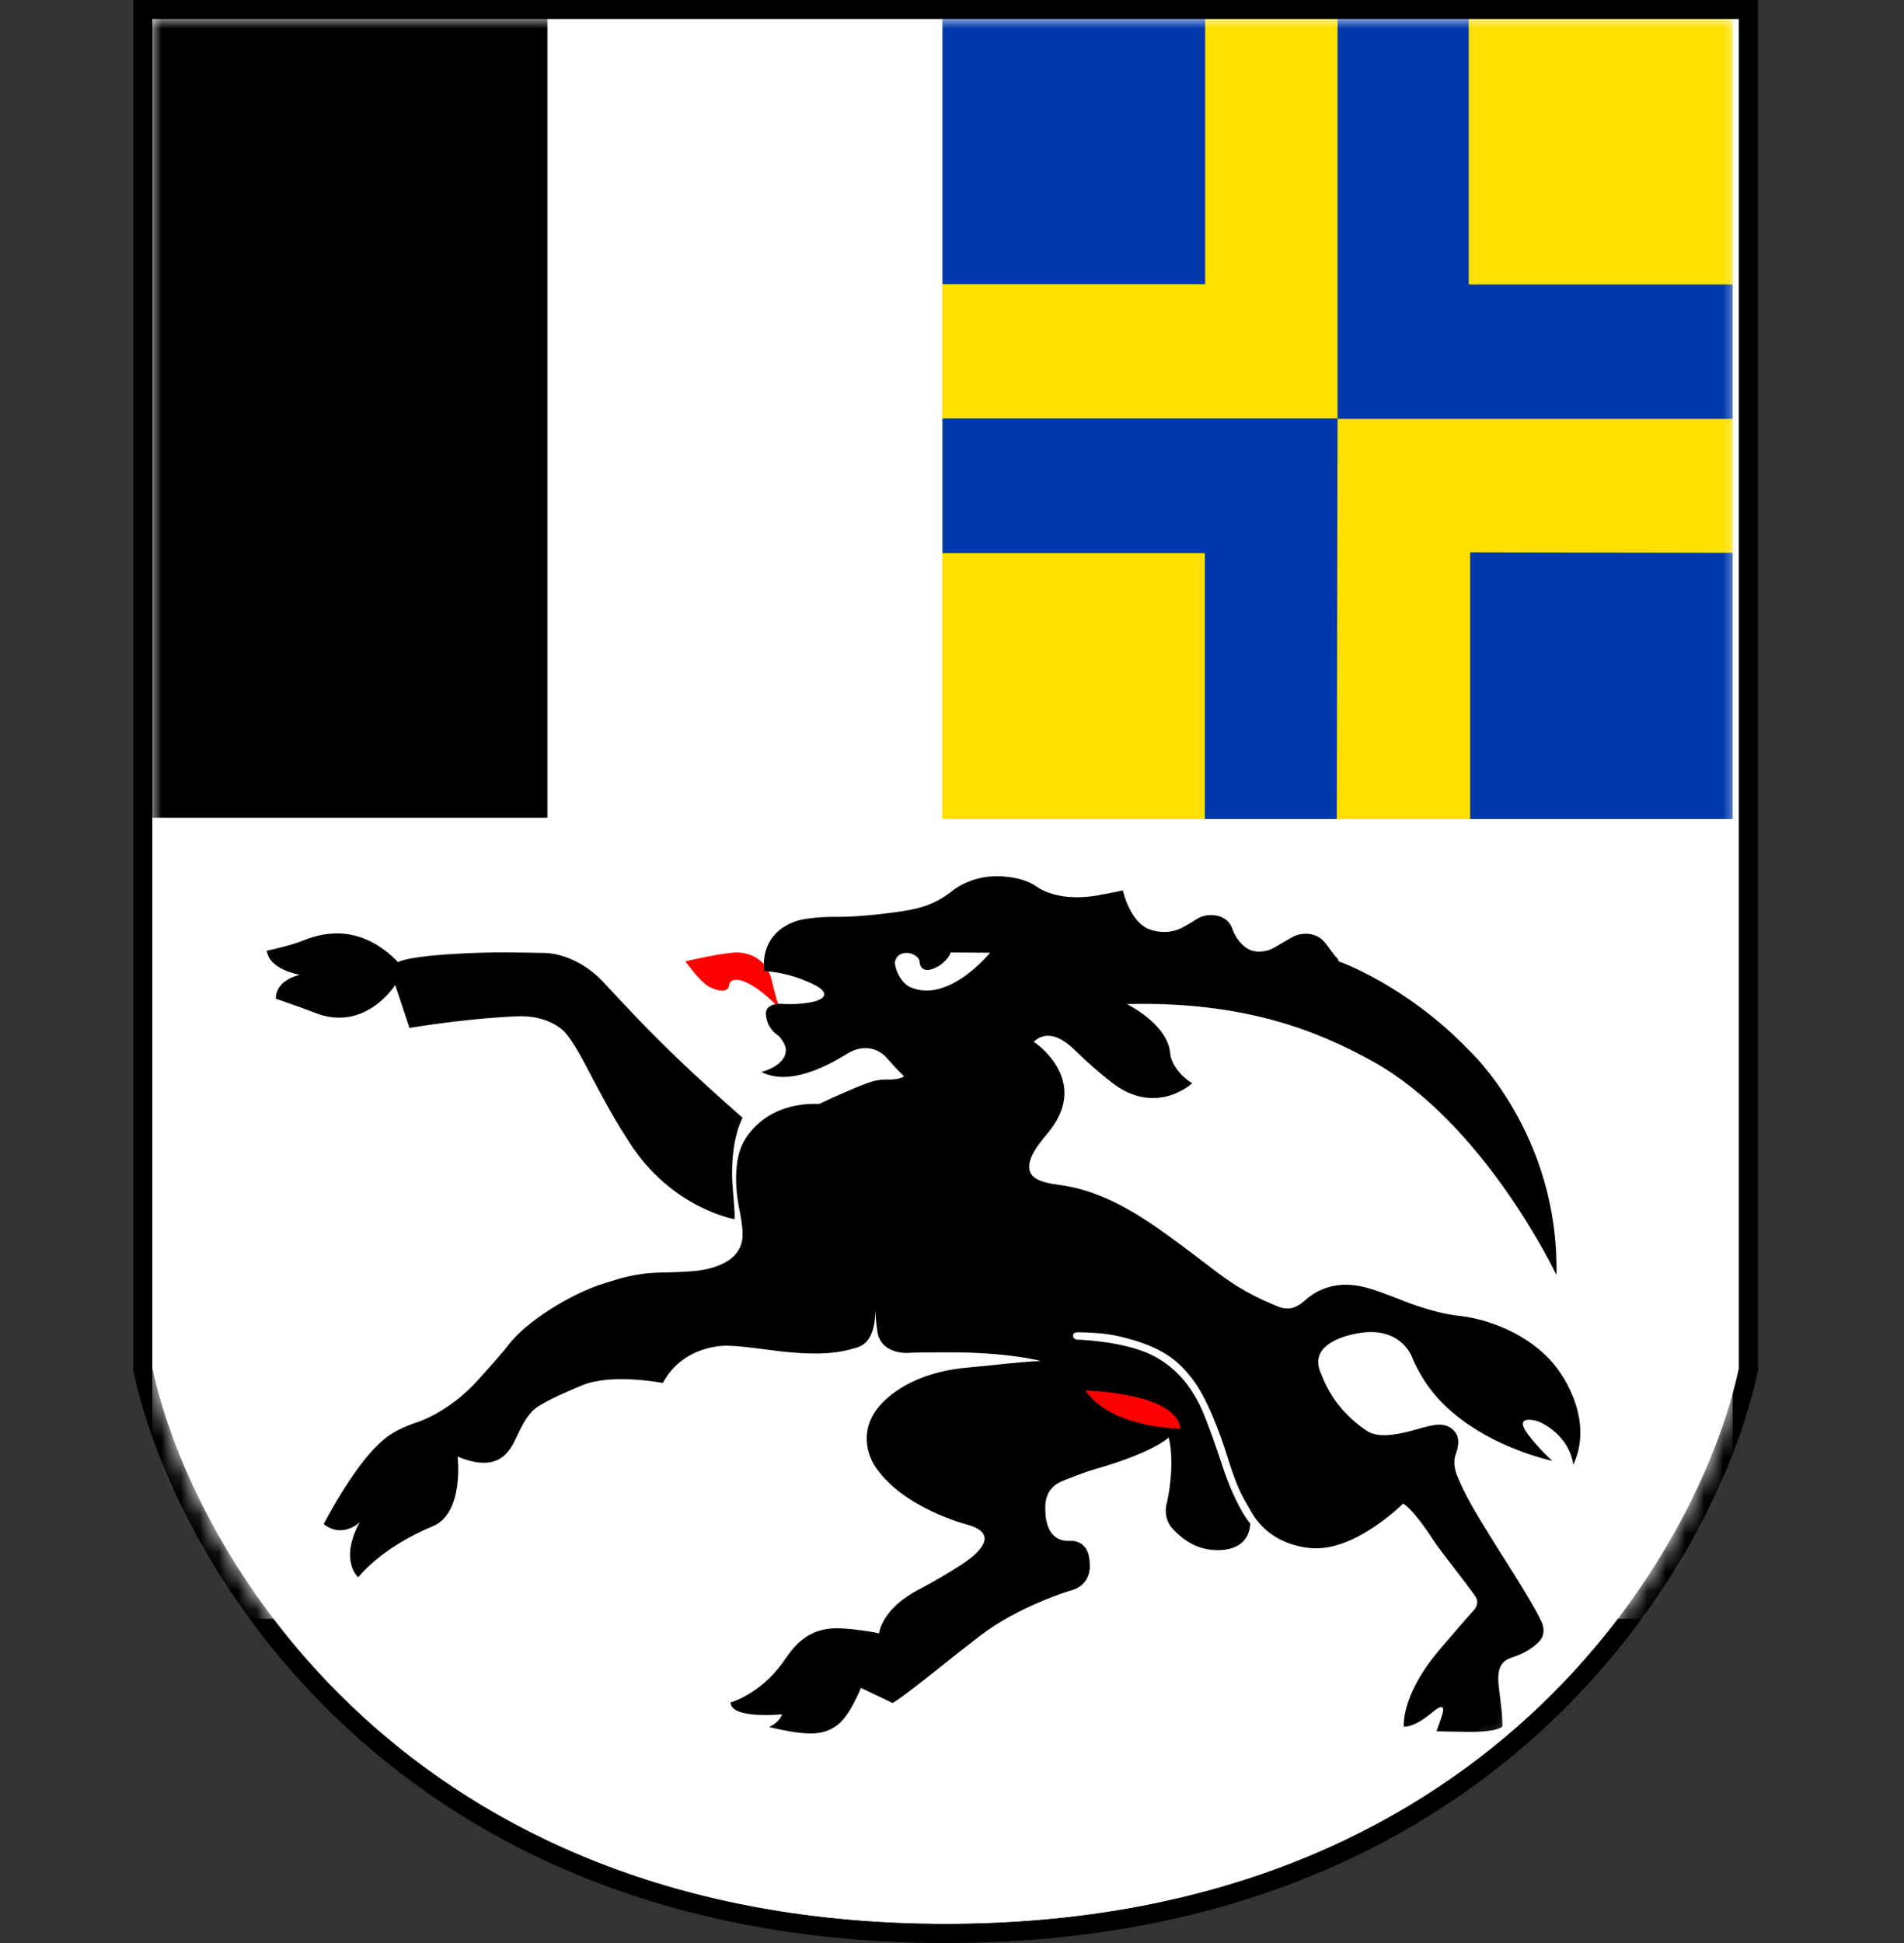
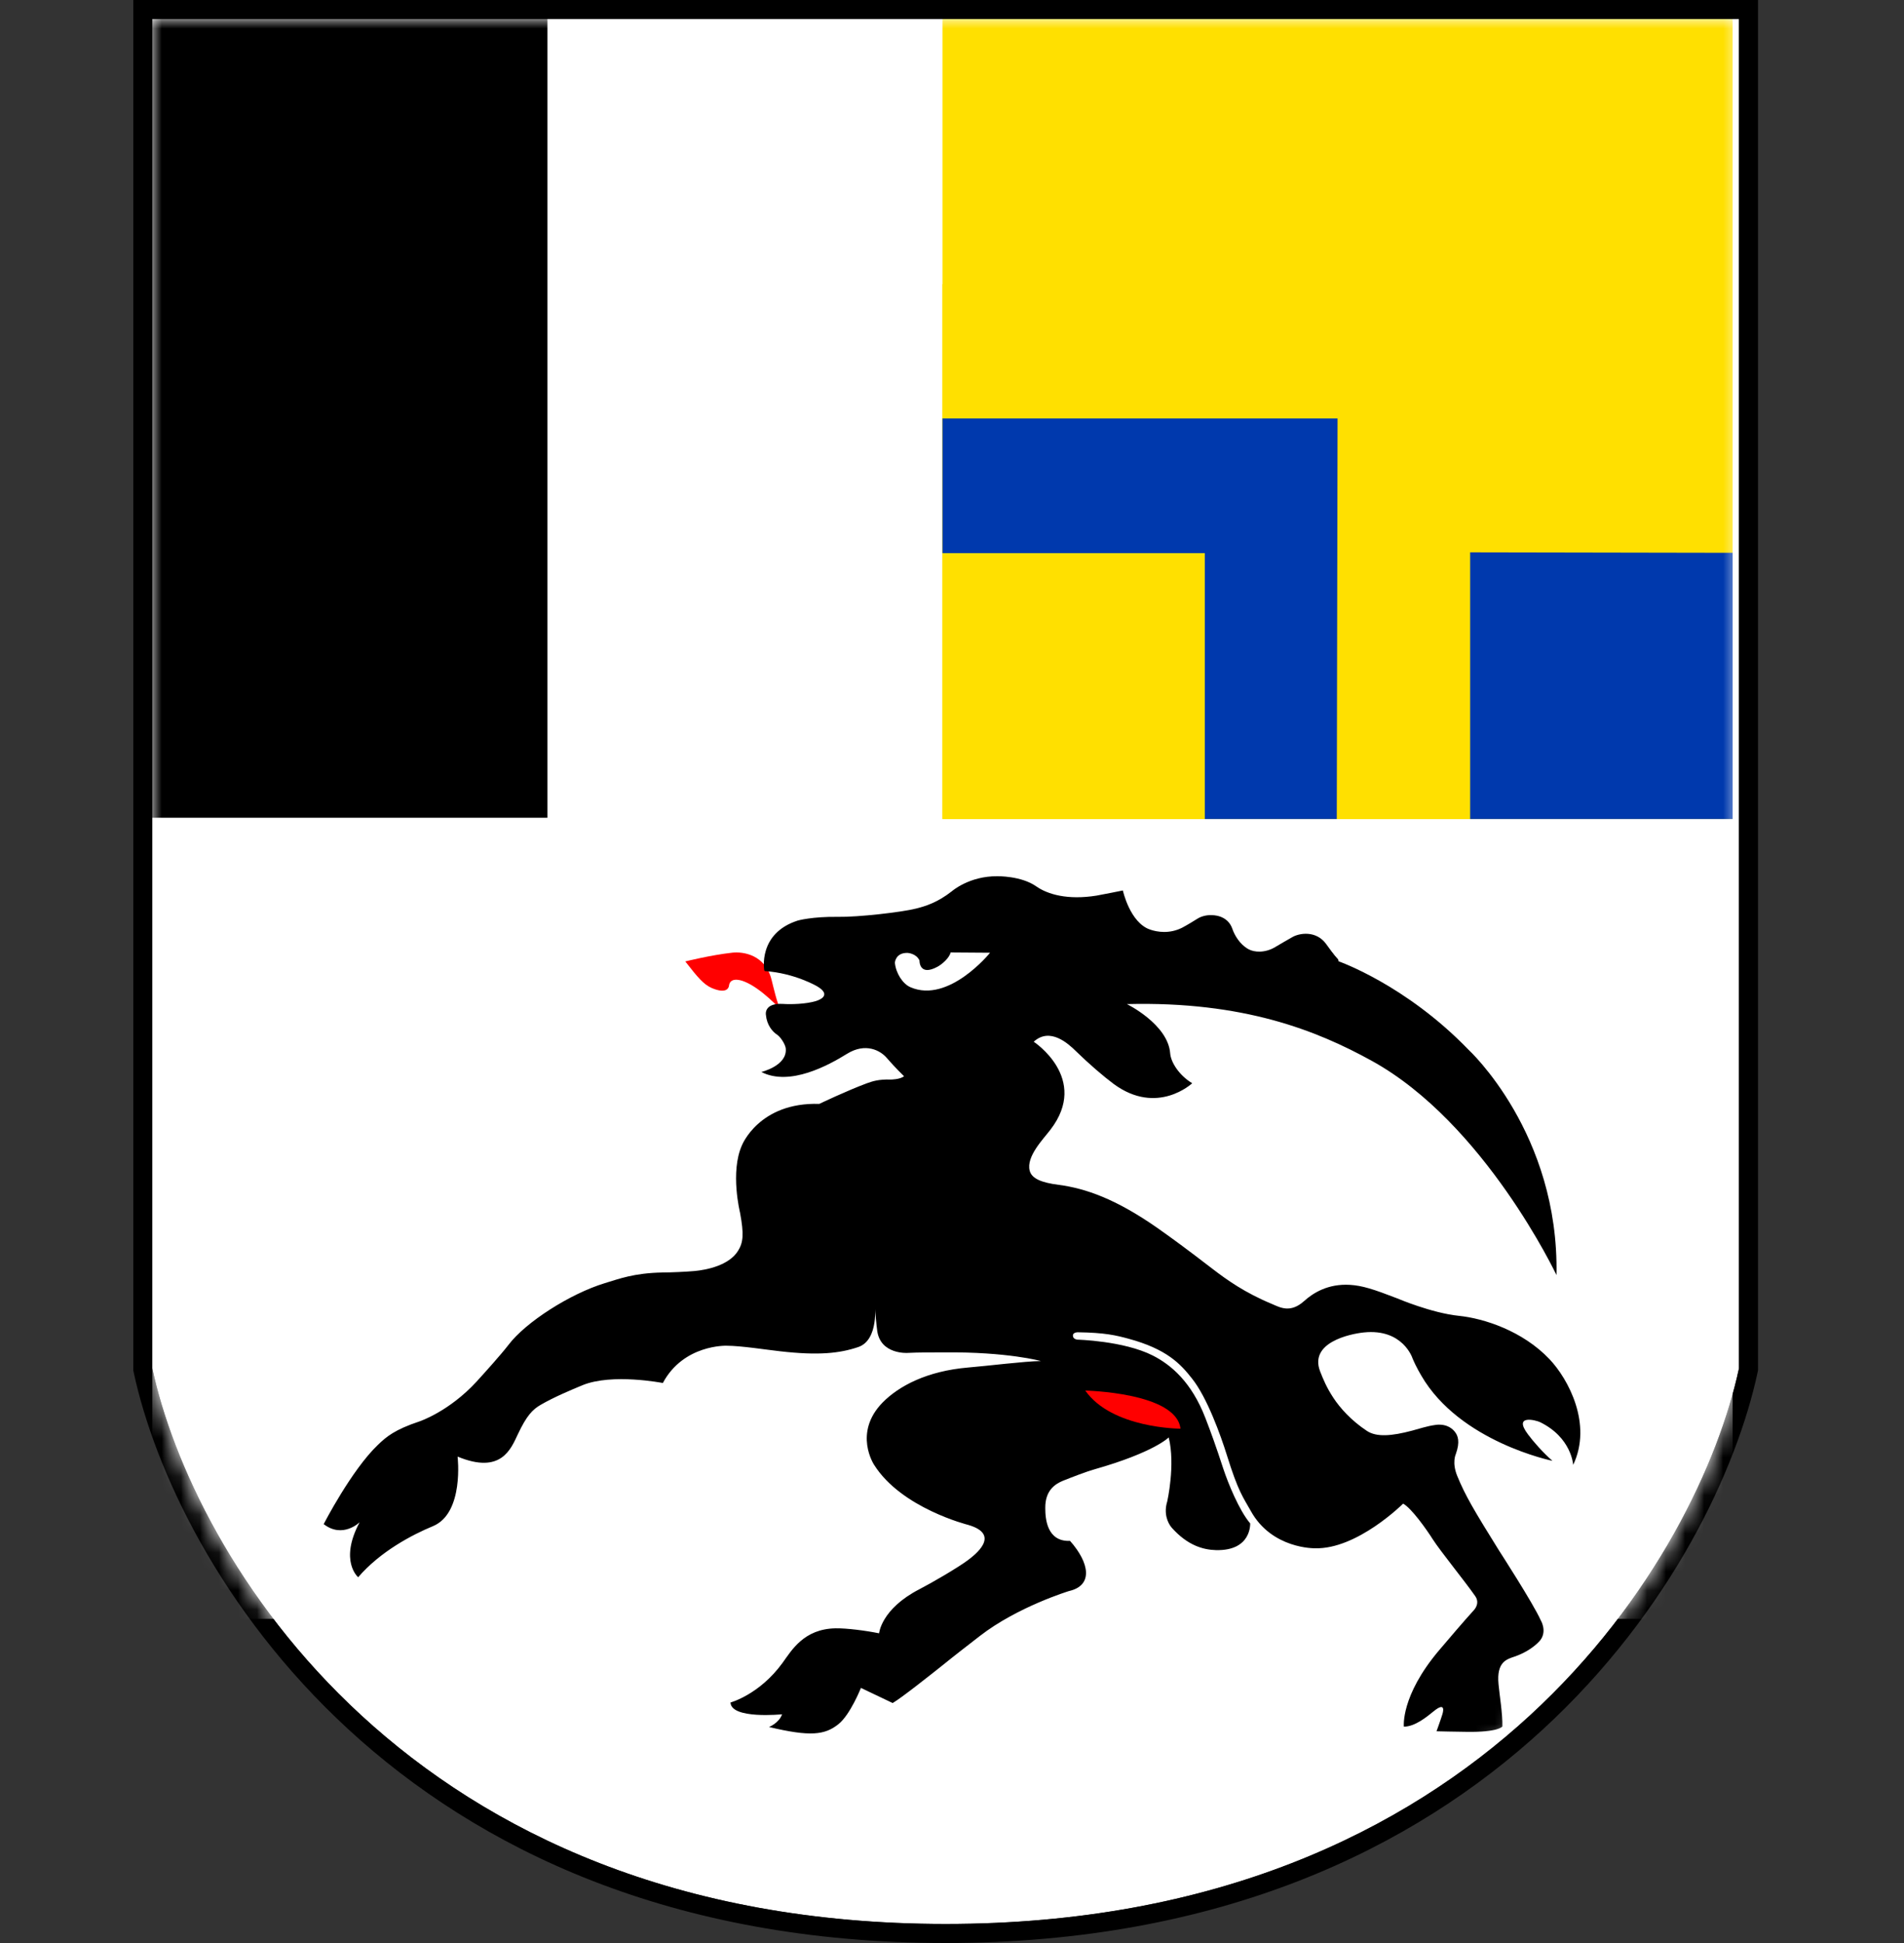
<svg xmlns="http://www.w3.org/2000/svg" width="100" height="102" viewBox="0 0 100 102" fill="none">
  <rect x="0" y="0" width="100" height="102" fill="#333333" stroke="none" />
  <path d="M8 1V71.833C10.083 81.555 21.333 101 49.667 101C78 101 89.25 81.555 91.333 71.833V1H8Z" fill="white" />
  <path fill-rule="evenodd" clip-rule="evenodd" d="M7 0H92.333V71.939L92.311 72.043C90.153 82.116 78.576 102 49.667 102C20.758 102 9.181 82.116 7.022 72.043L7 71.939V0ZM91.333 71.833C89.25 81.556 78 101 49.667 101C21.333 101 10.083 81.556 8 71.833V1H91.333V71.833Z" fill="black" />
  <mask id="mask0_465_28875" style="mask-type:alpha" maskUnits="userSpaceOnUse" x="8" y="1" width="84" height="100">
    <path d="M8 1V71.833C10.083 81.556 21.333 101 49.667 101C78 101 89.25 81.556 91.333 71.833V1H8Z" fill="white" />
  </mask>
  <g mask="url(#mask0_465_28875)">
    <path d="M91 1H8V84.984H91V1Z" fill="white" />
-     <path d="M14 49.912C14 49.912 15.23 49.658 15.99 49.348C17.162 48.878 19.046 48.586 20.911 50.513C20.911 50.513 21.391 50.09 26.005 49.996C26.62 49.987 27.927 50.015 28.485 50.024C28.485 50.024 30.157 49.921 31.705 51.575C32.733 52.675 33.963 54.028 35.905 55.87C36.664 56.594 37.847 57.665 39 58.68C39 58.68 38.404 59.705 38.452 61.801C38.462 62.346 38.625 63.737 38.577 64C38.577 64 35.28 63.446 33.06 59.977C32.445 59.019 32.08 58.446 30.801 56.002C30.801 56.002 30.052 54.526 29.581 54.103C29.581 54.103 28.792 53.286 27.178 53.351C27.178 53.351 24.746 53.427 21.507 53.962L20.757 51.707C20.757 51.707 19.181 54.225 16.528 53.163C16.018 52.957 14.49 52.43 14.49 52.43C14.49 52.43 14.365 51.538 15.74 51.171C15.74 51.171 14.135 50.917 14.01 49.902L14 49.912Z" fill="black" />
    <path d="M36 50.47C36 50.47 37.335 50.135 38.468 50.011C39.039 49.949 40.19 50.122 40.521 51.425C40.622 51.822 40.825 52.727 41 53C41 53 39.987 51.884 39.112 51.536C39.112 51.536 38.348 51.189 38.284 51.76C38.284 51.76 38.247 52.243 37.363 51.859C36.958 51.673 36.654 51.325 36 50.482V50.47Z" fill="#FF0000" />
-     <path d="M40.14 50.939C40.14 50.939 39.784 49.002 41.903 48.325C41.903 48.325 42.654 48.111 44.023 48.131C45.053 48.15 47.356 47.889 48.117 47.695C48.618 47.569 49.244 47.375 49.995 46.785C49.995 46.785 50.911 45.981 52.385 46C52.385 46 53.627 45.971 54.427 46.533C55.024 46.949 56.065 47.259 57.587 47.017C57.924 46.959 58.974 46.746 58.974 46.746C58.974 46.746 59.34 48.431 60.4 48.799C60.795 48.934 61.431 49.031 62.086 48.702C62.307 48.586 62.76 48.315 62.924 48.208C63.088 48.111 63.367 48.024 63.646 48.044C63.646 48.044 64.465 48.005 64.725 48.76C64.831 49.08 65.111 49.574 65.564 49.825C65.872 50 66.45 50.038 66.989 49.709C67.201 49.583 67.731 49.273 67.856 49.206C68.242 48.973 69.128 48.838 69.648 49.554C69.802 49.767 70.062 50.135 70.284 50.368L70.303 50.465C70.303 50.465 73.82 51.685 77.124 55.103C77.124 55.103 81.893 59.48 81.748 66.937C81.748 66.937 77.972 58.948 72.037 55.684C69.157 54.096 65.303 52.556 59.186 52.711C59.186 52.711 61.344 53.767 61.459 55.297C61.498 55.781 61.941 56.459 62.616 56.866C62.616 56.866 60.785 58.589 58.492 56.904C57.972 56.517 57.211 55.868 56.517 55.19C56.113 54.793 55.149 53.902 54.292 54.687C54.292 54.687 57.24 56.614 55.169 59.306C54.803 59.79 53.887 60.71 54.08 61.456C54.186 61.872 54.697 62.085 55.612 62.201C57.009 62.385 58.598 62.937 60.766 64.448C61.565 65.01 62.307 65.552 63.704 66.627C64.427 67.179 65.361 67.857 66.835 68.467C67.221 68.631 67.77 68.951 68.492 68.302C68.964 67.876 69.745 67.382 70.9 67.45C71.546 67.489 72.124 67.673 73.376 68.157C73.376 68.157 75.188 68.932 76.633 69.077C77.933 69.212 79.966 69.861 81.382 71.353C82.365 72.389 83.646 74.761 82.625 76.901C82.625 76.901 82.548 75.468 80.881 74.655C80.679 74.558 79.446 74.229 80.255 75.304C80.534 75.681 81.054 76.272 81.536 76.688C81.536 76.688 76.671 75.701 74.648 72.214C74.648 72.214 74.378 71.769 74.186 71.304C74.186 71.304 73.685 69.735 71.633 69.948C70.881 70.026 68.762 70.481 69.33 71.982C69.504 72.427 69.677 72.844 70.034 73.386C70.371 73.899 70.958 74.568 71.796 75.12C72.297 75.449 73.087 75.391 74.176 75.1C74.465 75.023 74.976 74.858 75.351 74.81C75.351 74.81 75.978 74.664 76.382 75.129C76.584 75.362 76.69 75.691 76.459 76.34C76.459 76.34 76.247 76.775 76.536 77.482C76.96 78.519 77.422 79.293 78.723 81.385C78.723 81.385 80.534 84.184 80.92 85.055C80.92 85.055 81.266 85.617 80.9 86.101C80.9 86.101 80.496 86.634 79.552 86.963C79.157 87.099 78.588 87.224 78.704 88.415C78.752 88.967 78.925 89.975 78.906 90.633C78.906 90.633 78.723 90.943 77.018 90.914C76.623 90.914 75.448 90.885 75.448 90.885C75.448 90.885 75.679 90.246 75.746 90.023C75.785 89.907 75.968 89.287 75.293 89.839C74.947 90.12 74.32 90.643 73.733 90.643C73.733 90.643 73.55 89.035 75.582 86.634C76.035 86.101 76.883 85.104 77.413 84.523C77.413 84.523 77.76 84.174 77.471 83.777C76.931 83.002 75.66 81.443 75.255 80.814C74.937 80.31 74.138 79.177 73.694 78.935C73.694 78.935 71.276 81.346 69.061 81.278C69.061 81.278 66.797 81.327 65.689 79.313C65.303 78.615 65.043 78.344 64.436 76.388C64.109 75.342 63.396 73.357 62.606 72.369C61.999 71.595 61.276 70.82 59.273 70.278C58.627 70.103 58.04 69.958 56.604 69.939C56.604 69.939 56.325 69.939 56.354 70.132C56.354 70.132 56.344 70.287 56.575 70.326C56.575 70.326 59.013 70.384 60.544 71.159C61.498 71.643 62.577 72.544 63.309 74.442C63.589 75.168 63.849 75.875 64.253 77.114C64.504 77.87 65.082 79.293 65.66 79.971C65.66 79.971 65.746 81.424 63.858 81.375C63.194 81.356 62.375 81.133 61.546 80.204C61.315 79.942 61.113 79.429 61.305 78.819C61.305 78.819 61.739 76.901 61.382 75.459C61.382 75.459 60.621 76.243 57.481 77.134C57.095 77.24 56.286 77.55 55.804 77.744C55.419 77.909 54.889 78.238 54.899 79.167C54.899 79.71 54.976 80.94 56.2 80.891C56.585 80.872 57.211 81.056 57.23 82.053C57.23 82.053 57.423 83.235 56.142 83.525C56.142 83.525 53.444 84.348 51.469 85.878C50.978 86.256 49.957 87.05 49.495 87.428C48.849 87.941 47.375 89.113 46.884 89.403L45.217 88.609C45.217 88.609 44.658 90.013 44.042 90.507C43.319 91.088 42.549 91.175 40.391 90.662C40.391 90.662 40.92 90.449 41.075 89.994C41.075 89.994 38.396 90.265 38.367 89.374C38.367 89.374 39.88 88.967 41.094 87.302C41.585 86.624 42.221 85.51 43.888 85.481C44.466 85.472 45.458 85.597 46.171 85.743C46.171 85.743 46.277 84.465 48.29 83.428C48.945 83.089 50.246 82.334 50.814 81.918C51.19 81.637 52.616 80.562 50.843 80.049C50.843 80.049 47.346 79.177 45.911 76.901C45.911 76.901 44.793 75.226 46.354 73.628C47.202 72.766 48.676 71.972 50.862 71.788C51.816 71.711 53.82 71.459 54.668 71.449C54.668 71.449 52.934 70.965 49.61 70.994C49.119 70.994 48.165 70.994 47.654 71.023C47.654 71.023 46.258 71.111 46.075 69.881C46.026 69.532 45.978 68.99 45.949 68.467C45.949 68.467 46.171 70.336 45.082 70.713C44.109 71.043 43.001 71.169 40.969 70.936C40.265 70.859 38.926 70.646 38.156 70.646C38.156 70.646 35.901 70.568 34.813 72.602C34.813 72.602 32.154 72.079 30.593 72.718C30.034 72.95 29.081 73.347 28.387 73.754C27.973 73.996 27.665 74.306 27.202 75.284C26.836 76.059 26.325 77.415 24.033 76.466C24.033 76.466 24.389 79.429 22.742 80.116C21.643 80.572 19.977 81.443 18.811 82.799C18.811 82.799 17.8 81.947 18.888 79.913C18.888 79.913 18.002 80.785 17 80.01C17 80.01 18.455 77.182 19.842 75.856C20.295 75.42 20.728 75.052 22.038 74.616C22.038 74.616 23.58 74.103 25.025 72.534C25.458 72.059 26.306 71.12 26.701 70.607C27.607 69.406 29.948 67.915 31.759 67.363C32.501 67.14 33.281 66.83 34.793 66.801C35.217 66.801 36.065 66.762 36.479 66.724C37.105 66.666 38.3 66.433 38.772 65.649C39.032 65.223 39.08 64.797 38.868 63.664C38.868 63.664 38.339 61.533 38.965 60.129C38.965 60.129 39.861 57.853 43.03 57.95C43.03 57.95 44.485 57.253 45.535 56.866C45.834 56.759 46.142 56.653 46.787 56.672C46.787 56.672 47.269 56.672 47.481 56.498C47.481 56.498 46.999 56.033 46.575 55.539C46.238 55.142 45.458 54.725 44.495 55.316C43.512 55.926 41.479 57.04 39.986 56.275C39.986 56.275 41.373 55.946 41.267 55.026C41.238 54.813 40.988 54.425 40.815 54.319C40.564 54.154 40.275 53.806 40.227 53.283C40.227 53.283 40.092 52.643 41.123 52.702C41.547 52.731 42.317 52.711 42.838 52.556C42.838 52.556 43.801 52.304 42.924 51.782C42.924 51.782 41.749 51.084 40.169 50.978L40.14 50.939Z" fill="black" />
+     <path d="M40.14 50.939C40.14 50.939 39.784 49.002 41.903 48.325C41.903 48.325 42.654 48.111 44.023 48.131C45.053 48.15 47.356 47.889 48.117 47.695C48.618 47.569 49.244 47.375 49.995 46.785C49.995 46.785 50.911 45.981 52.385 46C52.385 46 53.627 45.971 54.427 46.533C55.024 46.949 56.065 47.259 57.587 47.017C57.924 46.959 58.974 46.746 58.974 46.746C58.974 46.746 59.34 48.431 60.4 48.799C60.795 48.934 61.431 49.031 62.086 48.702C62.307 48.586 62.76 48.315 62.924 48.208C63.088 48.111 63.367 48.024 63.646 48.044C63.646 48.044 64.465 48.005 64.725 48.76C64.831 49.08 65.111 49.574 65.564 49.825C65.872 50 66.45 50.038 66.989 49.709C67.201 49.583 67.731 49.273 67.856 49.206C68.242 48.973 69.128 48.838 69.648 49.554C69.802 49.767 70.062 50.135 70.284 50.368L70.303 50.465C70.303 50.465 73.82 51.685 77.124 55.103C77.124 55.103 81.893 59.48 81.748 66.937C81.748 66.937 77.972 58.948 72.037 55.684C69.157 54.096 65.303 52.556 59.186 52.711C59.186 52.711 61.344 53.767 61.459 55.297C61.498 55.781 61.941 56.459 62.616 56.866C62.616 56.866 60.785 58.589 58.492 56.904C57.972 56.517 57.211 55.868 56.517 55.19C56.113 54.793 55.149 53.902 54.292 54.687C54.292 54.687 57.24 56.614 55.169 59.306C54.803 59.79 53.887 60.71 54.08 61.456C54.186 61.872 54.697 62.085 55.612 62.201C57.009 62.385 58.598 62.937 60.766 64.448C61.565 65.01 62.307 65.552 63.704 66.627C64.427 67.179 65.361 67.857 66.835 68.467C67.221 68.631 67.77 68.951 68.492 68.302C68.964 67.876 69.745 67.382 70.9 67.45C71.546 67.489 72.124 67.673 73.376 68.157C73.376 68.157 75.188 68.932 76.633 69.077C77.933 69.212 79.966 69.861 81.382 71.353C82.365 72.389 83.646 74.761 82.625 76.901C82.625 76.901 82.548 75.468 80.881 74.655C80.679 74.558 79.446 74.229 80.255 75.304C80.534 75.681 81.054 76.272 81.536 76.688C81.536 76.688 76.671 75.701 74.648 72.214C74.648 72.214 74.378 71.769 74.186 71.304C74.186 71.304 73.685 69.735 71.633 69.948C70.881 70.026 68.762 70.481 69.33 71.982C69.504 72.427 69.677 72.844 70.034 73.386C70.371 73.899 70.958 74.568 71.796 75.12C72.297 75.449 73.087 75.391 74.176 75.1C74.465 75.023 74.976 74.858 75.351 74.81C75.351 74.81 75.978 74.664 76.382 75.129C76.584 75.362 76.69 75.691 76.459 76.34C76.459 76.34 76.247 76.775 76.536 77.482C76.96 78.519 77.422 79.293 78.723 81.385C78.723 81.385 80.534 84.184 80.92 85.055C80.92 85.055 81.266 85.617 80.9 86.101C80.9 86.101 80.496 86.634 79.552 86.963C79.157 87.099 78.588 87.224 78.704 88.415C78.752 88.967 78.925 89.975 78.906 90.633C78.906 90.633 78.723 90.943 77.018 90.914C76.623 90.914 75.448 90.885 75.448 90.885C75.448 90.885 75.679 90.246 75.746 90.023C75.785 89.907 75.968 89.287 75.293 89.839C74.947 90.12 74.32 90.643 73.733 90.643C73.733 90.643 73.55 89.035 75.582 86.634C76.035 86.101 76.883 85.104 77.413 84.523C77.413 84.523 77.76 84.174 77.471 83.777C76.931 83.002 75.66 81.443 75.255 80.814C74.937 80.31 74.138 79.177 73.694 78.935C73.694 78.935 71.276 81.346 69.061 81.278C69.061 81.278 66.797 81.327 65.689 79.313C65.303 78.615 65.043 78.344 64.436 76.388C64.109 75.342 63.396 73.357 62.606 72.369C61.999 71.595 61.276 70.82 59.273 70.278C58.627 70.103 58.04 69.958 56.604 69.939C56.604 69.939 56.325 69.939 56.354 70.132C56.354 70.132 56.344 70.287 56.575 70.326C56.575 70.326 59.013 70.384 60.544 71.159C61.498 71.643 62.577 72.544 63.309 74.442C63.589 75.168 63.849 75.875 64.253 77.114C64.504 77.87 65.082 79.293 65.66 79.971C65.66 79.971 65.746 81.424 63.858 81.375C63.194 81.356 62.375 81.133 61.546 80.204C61.315 79.942 61.113 79.429 61.305 78.819C61.305 78.819 61.739 76.901 61.382 75.459C61.382 75.459 60.621 76.243 57.481 77.134C57.095 77.24 56.286 77.55 55.804 77.744C55.419 77.909 54.889 78.238 54.899 79.167C54.899 79.71 54.976 80.94 56.2 80.891C57.23 82.053 57.423 83.235 56.142 83.525C56.142 83.525 53.444 84.348 51.469 85.878C50.978 86.256 49.957 87.05 49.495 87.428C48.849 87.941 47.375 89.113 46.884 89.403L45.217 88.609C45.217 88.609 44.658 90.013 44.042 90.507C43.319 91.088 42.549 91.175 40.391 90.662C40.391 90.662 40.92 90.449 41.075 89.994C41.075 89.994 38.396 90.265 38.367 89.374C38.367 89.374 39.88 88.967 41.094 87.302C41.585 86.624 42.221 85.51 43.888 85.481C44.466 85.472 45.458 85.597 46.171 85.743C46.171 85.743 46.277 84.465 48.29 83.428C48.945 83.089 50.246 82.334 50.814 81.918C51.19 81.637 52.616 80.562 50.843 80.049C50.843 80.049 47.346 79.177 45.911 76.901C45.911 76.901 44.793 75.226 46.354 73.628C47.202 72.766 48.676 71.972 50.862 71.788C51.816 71.711 53.82 71.459 54.668 71.449C54.668 71.449 52.934 70.965 49.61 70.994C49.119 70.994 48.165 70.994 47.654 71.023C47.654 71.023 46.258 71.111 46.075 69.881C46.026 69.532 45.978 68.99 45.949 68.467C45.949 68.467 46.171 70.336 45.082 70.713C44.109 71.043 43.001 71.169 40.969 70.936C40.265 70.859 38.926 70.646 38.156 70.646C38.156 70.646 35.901 70.568 34.813 72.602C34.813 72.602 32.154 72.079 30.593 72.718C30.034 72.95 29.081 73.347 28.387 73.754C27.973 73.996 27.665 74.306 27.202 75.284C26.836 76.059 26.325 77.415 24.033 76.466C24.033 76.466 24.389 79.429 22.742 80.116C21.643 80.572 19.977 81.443 18.811 82.799C18.811 82.799 17.8 81.947 18.888 79.913C18.888 79.913 18.002 80.785 17 80.01C17 80.01 18.455 77.182 19.842 75.856C20.295 75.42 20.728 75.052 22.038 74.616C22.038 74.616 23.58 74.103 25.025 72.534C25.458 72.059 26.306 71.12 26.701 70.607C27.607 69.406 29.948 67.915 31.759 67.363C32.501 67.14 33.281 66.83 34.793 66.801C35.217 66.801 36.065 66.762 36.479 66.724C37.105 66.666 38.3 66.433 38.772 65.649C39.032 65.223 39.08 64.797 38.868 63.664C38.868 63.664 38.339 61.533 38.965 60.129C38.965 60.129 39.861 57.853 43.03 57.95C43.03 57.95 44.485 57.253 45.535 56.866C45.834 56.759 46.142 56.653 46.787 56.672C46.787 56.672 47.269 56.672 47.481 56.498C47.481 56.498 46.999 56.033 46.575 55.539C46.238 55.142 45.458 54.725 44.495 55.316C43.512 55.926 41.479 57.04 39.986 56.275C39.986 56.275 41.373 55.946 41.267 55.026C41.238 54.813 40.988 54.425 40.815 54.319C40.564 54.154 40.275 53.806 40.227 53.283C40.227 53.283 40.092 52.643 41.123 52.702C41.547 52.731 42.317 52.711 42.838 52.556C42.838 52.556 43.801 52.304 42.924 51.782C42.924 51.782 41.749 51.084 40.169 50.978L40.14 50.939Z" fill="black" />
    <path d="M49.926 50L52 50.015C52 50.015 49.828 52.703 47.812 51.823C47.411 51.647 47.049 51.087 47 50.536C47 50.536 47.029 50.015 47.656 50.023C47.656 50.023 48.115 50.038 48.292 50.421C48.292 50.421 48.262 51.287 49.251 50.743C49.485 50.613 49.867 50.283 49.926 50Z" fill="white" />
    <path d="M57 73C57 73 61.786 73.095 62 75C62 75 58.405 75 57 73Z" fill="#FF0000" />
    <path d="M28.75 1H8V42.929H28.75V1Z" fill="black" />
    <path d="M91 1H49.5V42.996H91V1Z" fill="#FFE000" />
    <path d="M91 29.02V1H63.295V14.918H49.5V42.996H77.214V28.995L91 29.02Z" fill="#FFE000" />
-     <path d="M63.295 1H49.5V14.918H63.295V1Z" fill="#0039AD" />
    <path d="M91 29.02L77.214 28.995V42.996H91V29.02Z" fill="#0039AD" />
-     <path d="M70.25 1H77.139V14.934H91V21.985H70.25V1Z" fill="#0039AD" />
    <path d="M49.5 29.037V21.969H70.25L70.209 42.996H63.278V29.037H49.5Z" fill="#0039AD" />
  </g>
</svg>